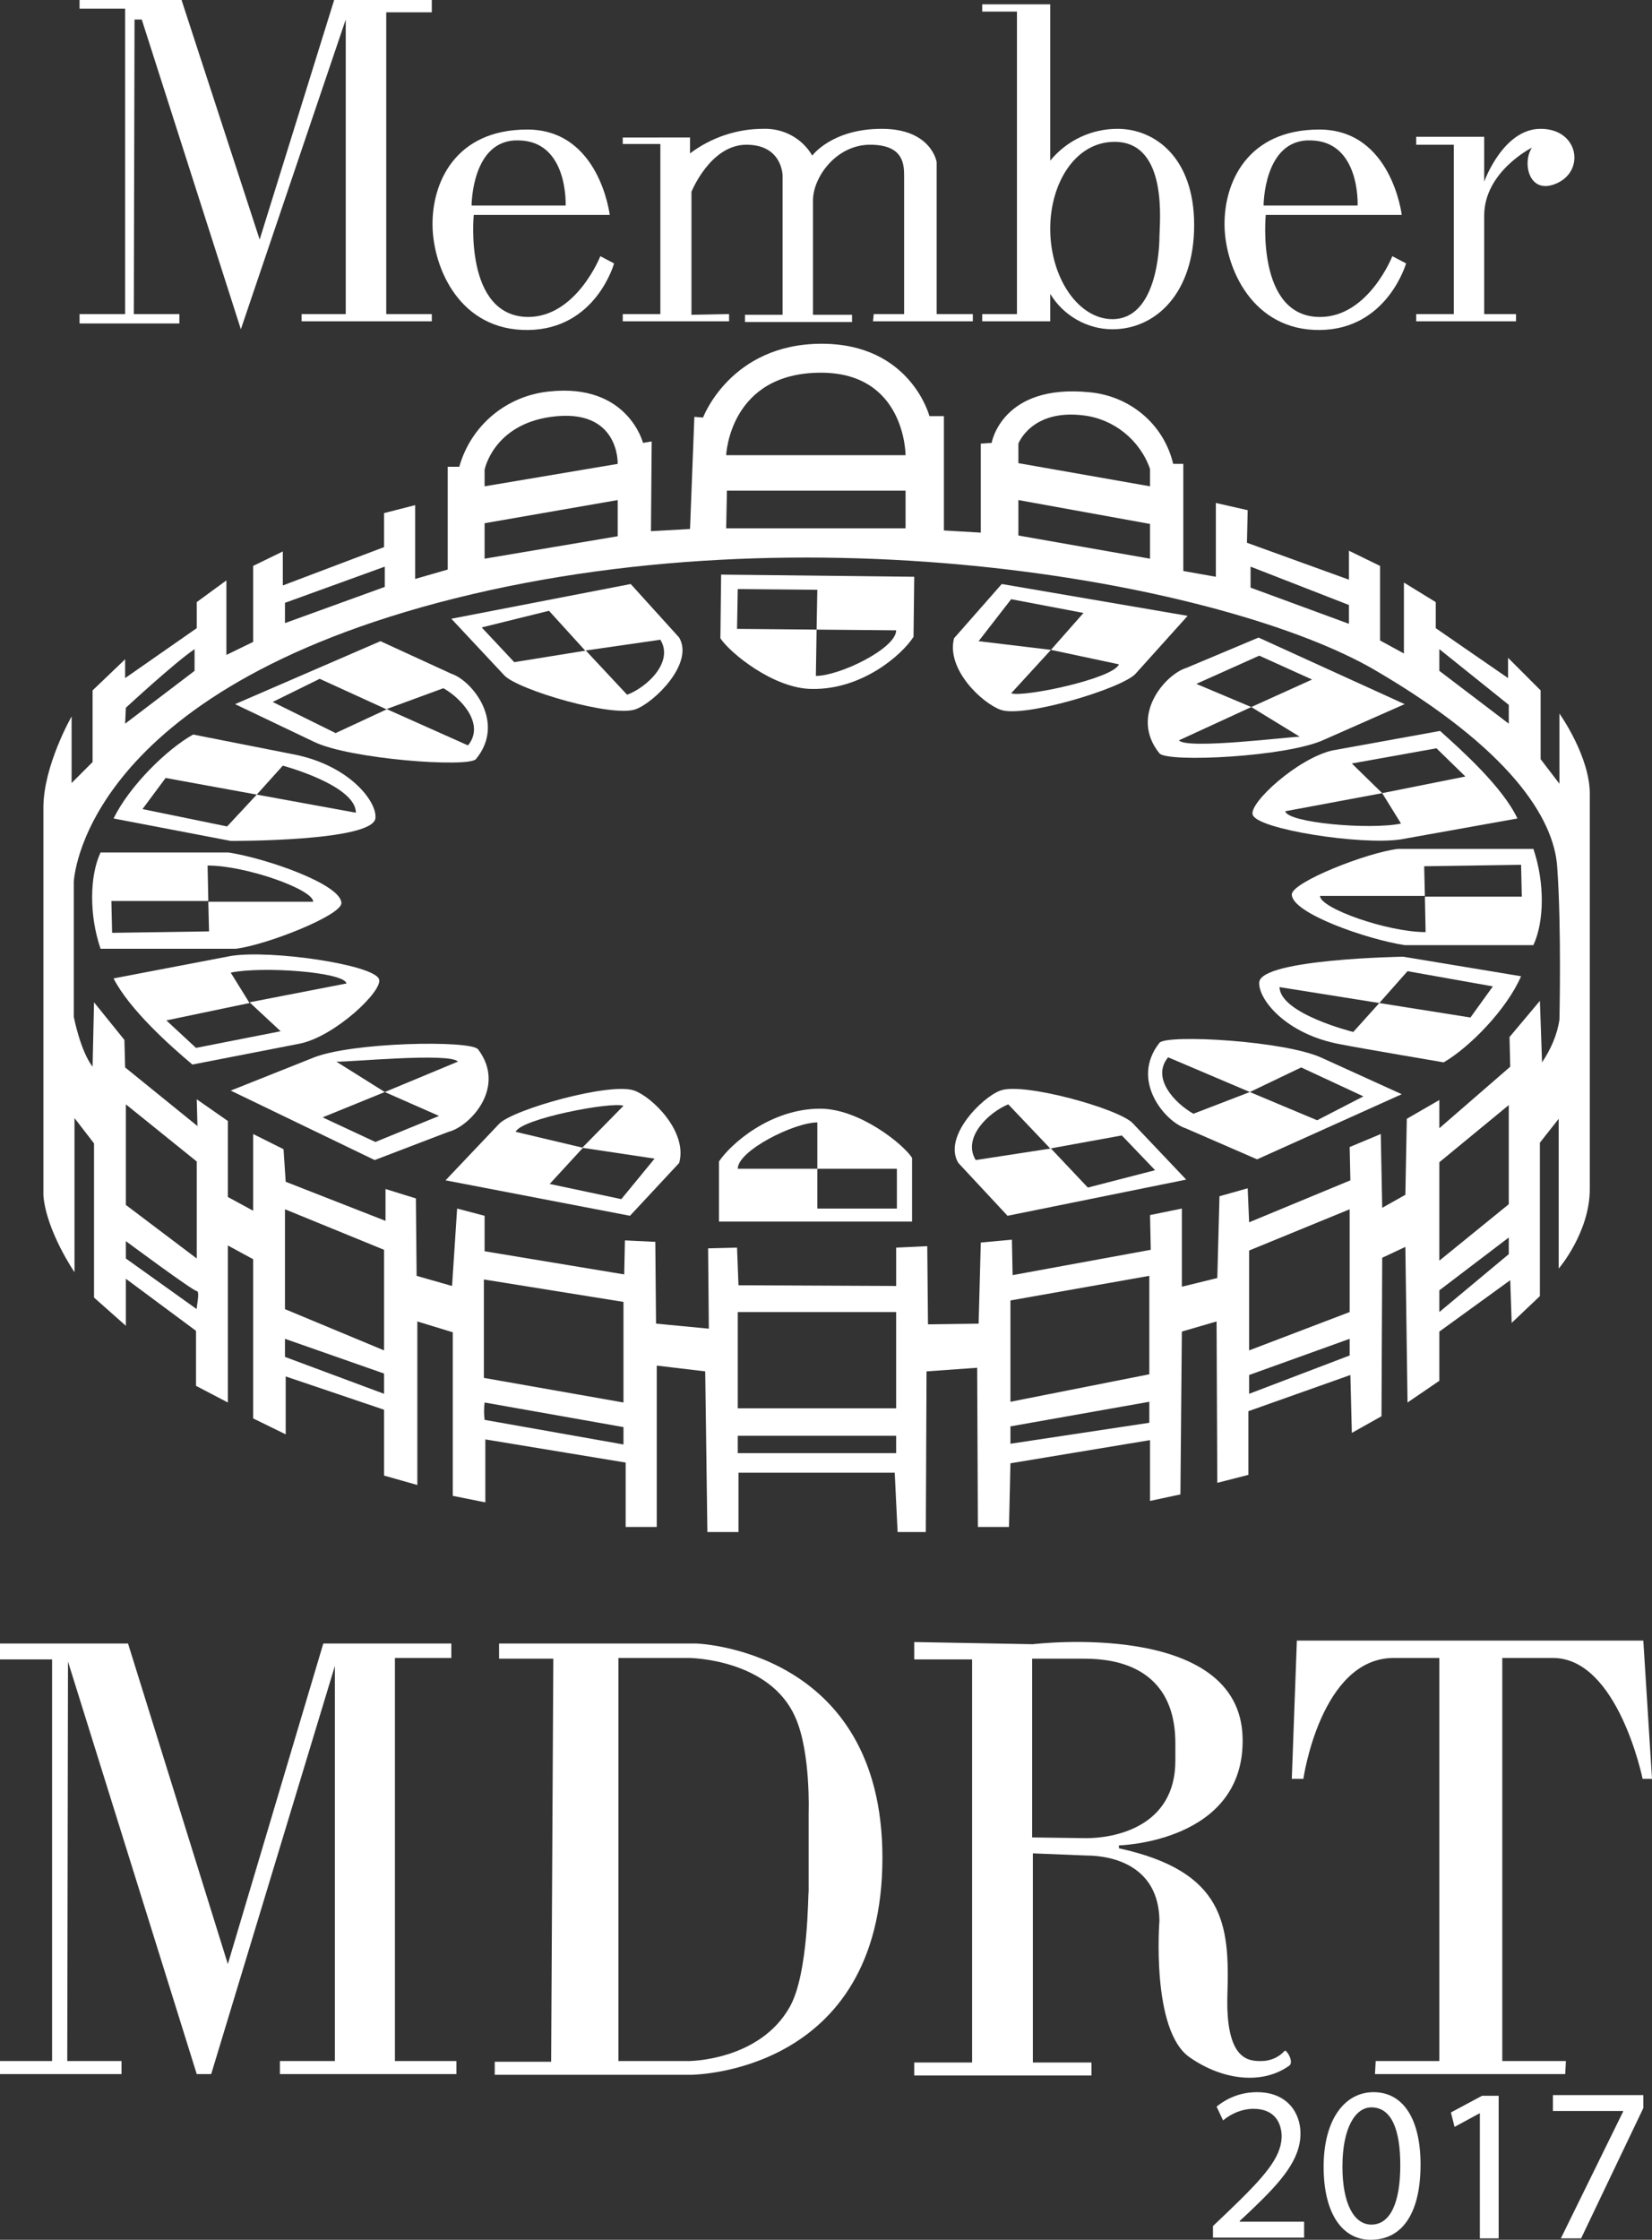
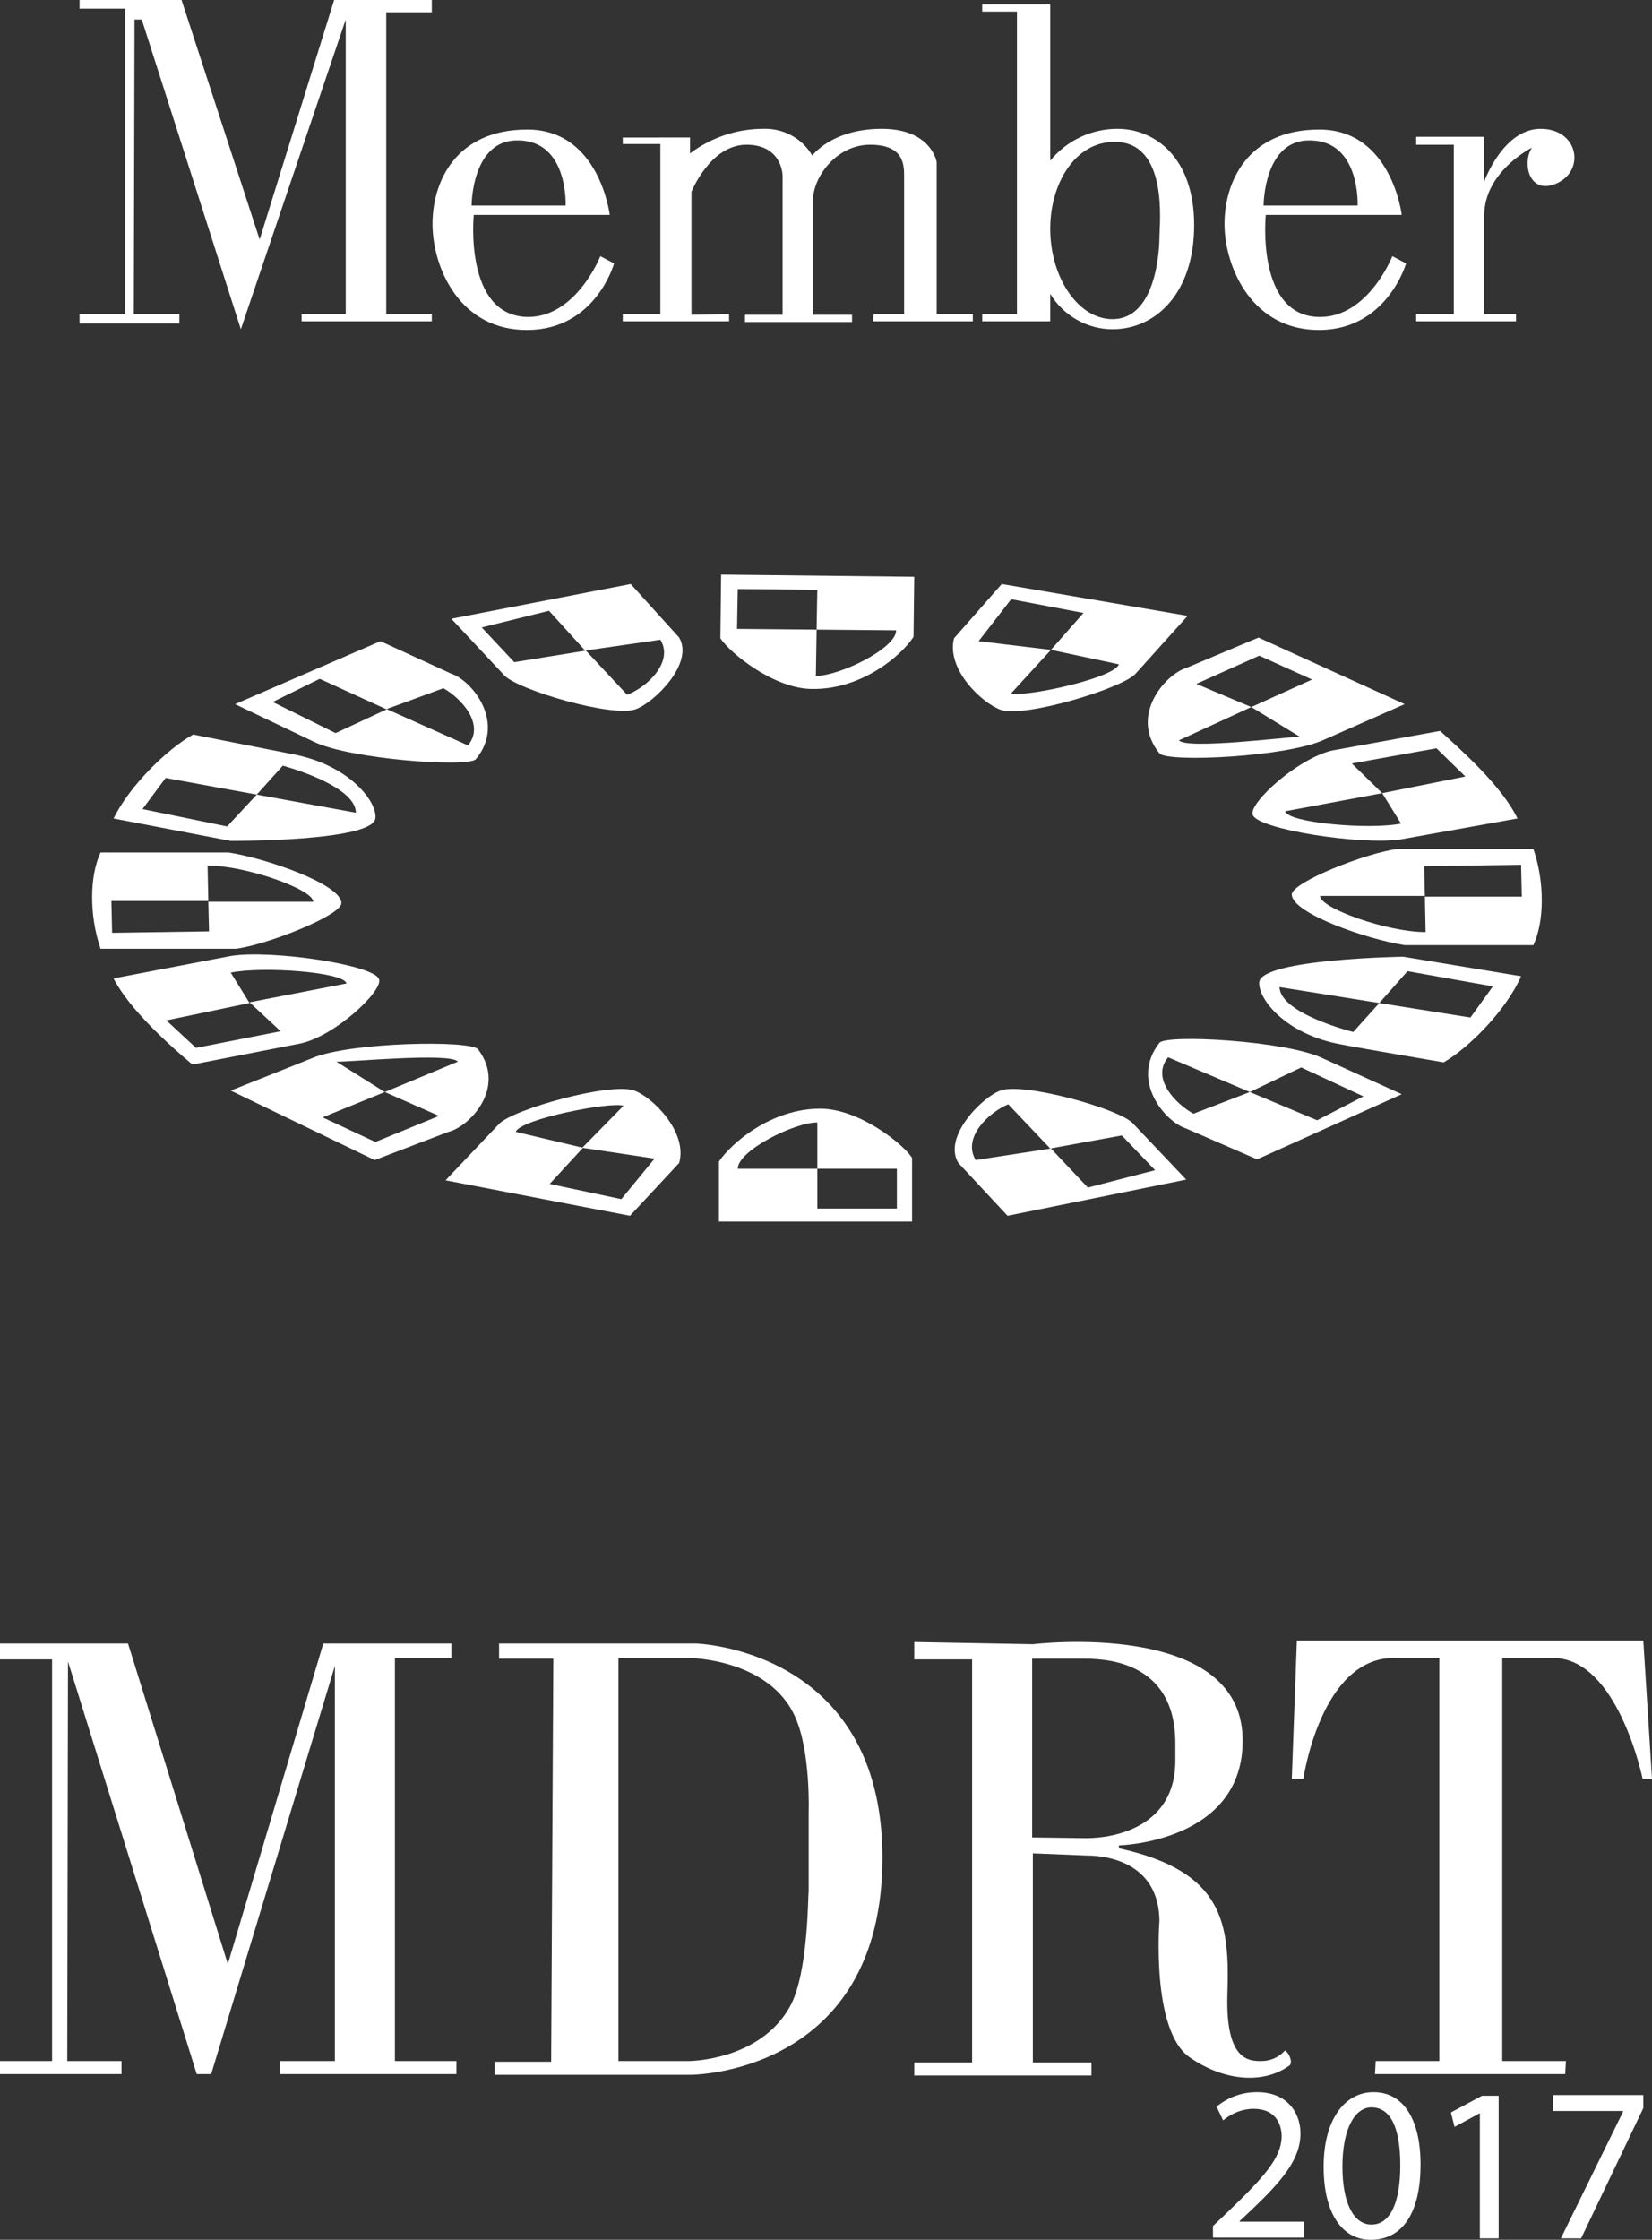
<svg xmlns="http://www.w3.org/2000/svg" version="1.1" id="Camada_1" x="0px" y="0px" viewBox="0 0 228.4 309.5" style="enable-background:new 0 0 228.4 309.5;" xml:space="preserve">
  <rect x="0" y="0" width="228.4" height="309.5" fill="#333333" stroke="none" />
  <style type="text/css">
	.st0{fill:#FFFFFF;}
</style>
  <title>Asset 3</title>
  <g id="Layer_2">
    <g>
      <path class="st0" d="M178.6,245.8l0.7-19.1h47.9l1.2,19.1h-1.3c0,0-3.4-16.7-12.4-16.7h-7v55.7h8.8l-0.1,1.8h-26.3l0.1-1.8h8.8    v-55.7h-6.3c-10.1,0-12.5,16.7-12.5,16.7H178.6z" />
-       <path class="st0" d="M215.6,98.6v9.7l-2.6-3.4v-9.5l-4.5-4.5v2.8l-10-6.9v-3.6l-4.4-2.7v9.8l-3.3-1.8V78.2l-4.3-2.1v4L172.4,75    l0.1-4.5l-4.4-1v10.2l-4.5-0.8V64.1h-1.4c-1.3-5.5-6-9.4-11.6-9.9c-12.1-1.2-13.5,7-13.5,7l-1.5,0.1v12.3l-5.1-0.3V57.5h-2    c0,0-2.6-10-14.9-10c-12.6,0-16.4,10.2-16.4,10.2l-1.2-0.1l-0.6,15.5L90,73.4L90.1,61l-1.2,0.2c0,0-2.1-8.3-13-7.1    c-5.9,0.6-10.8,4.7-12.4,10.4h-1.6v14.2l-4.5,1.3V69.8l-4.3,1.1v4.7l-14,5.3v-4.7l-4.1,2v10.5l-3.7,1.8V80.2l-4.1,3v3.6l-9.9,6.9    v-2.6l-4.5,4.3v9.9l-2.9,2.9V99c0,0-3.9,6.8-3.9,12.6v53.6c0.4,4.9,4.3,10.6,4.3,10.6v-21.3l2.7,3.5v21.3l4.4,3.9v-6.5l9.7,7.2    v7.6l4.4,2.3v-21.7L35,174v22l4.5,2.2v-8l13.6,4.6v9.1l4.6,1.3v-22.6l4.9,1.5v22.6l4.5,0.9v-8.7l19.4,3.2v8.9h4.3v-22.3l6.7,0.8    l0.3,22.2h4.3v-8.2h21.6l0.4,8.2h3.9l0.1-22.2l7-0.5l0.1,22h4.3l0.2-8.8L159,199v8.4l4.2-0.9l0.2-22.5l4.8-1.4l0.1,22.3l4.3-1.1    v-8.8l14.1-5l0.2,8l4.1-2.3l0.1-21.9l3.2-1.5l0.3,21.5l4.4-3V184l9.8-7.1l0.2,5.9l3.9-3.7v-21.2l2.6-3.3v20.7c0,0,4.3-5,4.3-11    v-54.4C219.9,104.6,215.6,98.6,215.6,98.6z M199,89.7l9.6,7.7v2.6l-9.6-7.3V89.7z M172.9,78.3l13.6,5.3v2.6l-13.6-5V78.3z     M140.8,61.3c0,0,1.8-4.8,9-3.9c4.2,0.5,7.8,3.4,9.2,7.4v2.4L140.8,64L140.8,61.3z M140.8,69.1l18.2,3.3v4.8L140.8,74L140.8,69.1z     M113.5,51.5c11.7,0,11.7,11.4,11.7,11.4h-24.8C100.4,62.8,100.9,51.5,113.5,51.5z M100.5,67.8h24.7v5.2h-24.8L100.5,67.8z     M67,64.9c0,0,1.2-6.2,9.2-7.3c9.5-1.3,9.2,6.5,9.2,6.5L67,67.2V64.9z M67,72.3l18.4-3.2v5L67,77.2V72.3z M39.4,83.3l13.8-5v2.8    l-13.8,5V83.3z M17.4,97.8c0,0,6.7-6.2,9.5-8.1v3l-9.6,7.3L17.4,97.8z M27.2,180.9l-9.8-7v-2.4c0,0,9.3,6.9,9.8,6.9    S27.1,180.9,27.2,180.9L27.2,180.9z M17.4,166.5v-13.9l9.8,7.9v13.4L17.4,166.5z M53.1,192.6l-13.7-5.1V185l13.7,4.8V192.6z     M53.1,186.6l-13.7-5.7v-13.8l13.7,5.6V186.6z M86.2,199.6L67,196.2c-0.1-0.8-0.1-1.6,0-2.4l19.2,3.4L86.2,199.6z M86.2,193.8    l-19.3-3.4v-13.6l19.3,3.1V193.8z M123.9,200.8H102v-2.4h21.9L123.9,200.8z M123.9,194.6H102v-13.3h21.9L123.9,194.6z     M158.9,196.6l-19.2,2.9v-2.4l19.2-3.4V196.6z M158.9,189.9l-19.2,3.8v-14l19.2-3.4V189.9z M186.6,187.3l-13.9,5.3V190l13.9-5    V187.3z M186.6,181.3l-13.9,5.3v-13.8l13.9-5.7V181.3z M208.6,173.3l-9.6,8v-3l9.6-7.3V173.3z M208.6,166.4l-9.6,7.8v-13.6    l9.6-7.9L208.6,166.4z M215.6,140.9c-0.3,2.1-1.2,4.1-2.4,5.9l-0.3-8.5l-4.2,5l0.1,4.1l-9.8,8.5V152l-4.5,2.6l-0.2,10.5l-3.2,1.8    l-0.2-10.2l-4.3,1.8l0.1,4.6l-14,5.8l-0.2-4.7l-3.9,1.1l-0.3,11.3l-4.9,1.2v-10.8l-4.4,0.9l0.1,4.8l-19.1,3.5l-0.1-4.9l-4.3,0.4    l-0.3,11.2l-7,0.1l-0.1-10.8l-4.3,0.2v5.3l-21.8-0.1l-0.2-5.2l-4,0.1l0.1,11.1l-7.3-0.7l-0.1-11.3l-4.2-0.2l-0.1,4.7L67,172.9    v-4.9l-3.8-1l-0.7,10.7l-4.9-1.4l-0.1-10.7l-4.2-1.3v4.4l-13.8-5.4l-0.3-4.5l-4.2-2.1v10.6l-3.5-1.9v-10.5l-4.3-3l0.1,3.7l-10-8.1    l-0.1-3.8l-4.2-5.2l-0.2,8.9c-1.7-2.2-2.6-6.9-2.6-6.9v-18.6c0,0,0.8-25.4,50.3-38.6c51.2-13.6,109.4-2.5,129.6,9.3    c18.5,10.8,24.8,20.4,25.2,27.3C215.9,128.3,215.6,141,215.6,140.9L215.6,140.9z" />
      <path class="st0" d="M113.4,153.2c-6.9,0-12.4,4.9-14,7.3v8.3h26.7v-8.8C124.9,158.1,118.8,153.2,113.4,153.2z M124,167h-11v-5.5    h-11c0-2.5,7.8-6.4,11-6.4v6.4h11V167z" />
      <path class="st0" d="M138.3,150.7c-2.5,0.9-8,6.4-5.8,10l6.8,7.3l24.7-5l-7.4-7.8C154.7,153.2,141.4,149.5,138.3,150.7z     M159.7,161.7l-9.3,2.4l-5.1-5.4l-10.4,1.6c-1.9-3.1,1.8-6.6,4.5-7.7l5.8,6.1l9.9-1.8L159.7,161.7z" />
      <path class="st0" d="M160.3,144.1c-4.1,5.2,0.8,10.9,3.6,11.8l9.9,4.3l20-9l-11-5C177.7,143.8,161.3,142.9,160.3,144.1z     M188.5,151.5l-6.4,3.3l-9.3-3.9l-7.8,3c-2.5-1.4-5.9-4.9-3.5-7.8l11.3,4.8l7.1-3.4L188.5,151.5z" />
      <path class="st0" d="M112.3,95.2c6.9,0.1,12.4-4.7,14-7.2l0.1-8.3l-26.7-0.3l-0.1,8.8C100.9,90.2,107,95.2,112.3,95.2z M102,81.4    l11,0.1l-0.1,5.5l11,0.1c0,2.5-7.8,6.3-11.1,6.3l0.1-6.4l-11-0.1L102,81.4z" />
      <path class="st0" d="M87.9,98c2.5-0.9,8.1-6.3,6-9.9l-6.7-7.4l-24.8,4.8l7.3,7.8C71.5,95.3,84.7,99.2,87.9,98z M66.6,86.7l9.3-2.3    l5,5.5l10.4-1.5c1.9,3.1-1.9,6.6-4.6,7.6L81,89.9l-9.9,1.6L66.6,86.7z" />
      <path class="st0" d="M65.8,104.9c4.2-5.1-0.6-10.9-3.4-11.8l-9.8-4.5l-20.1,8.7l10.9,5.2C48.3,104.9,64.7,106.1,65.8,104.9z     M37.7,97l6.5-3.2l9.2,4.2l7.9-2.9c2.5,1.4,5.8,5,3.4,7.9l-11.2-5l-7.1,3.3L37.7,97z" />
      <path class="st0" d="M47.2,124.8c0-2.6-10.4-6.2-15.6-7H13.9c-1.5,3.2-1.6,8.6,0,13.3h18.7C36.8,130.6,47.2,126.5,47.2,124.8z     M15.5,128.9l-0.1-4.4h13.4l-0.1-4.9c5.3,0,14.6,3.3,14.6,5H28.8l0.1,4.1L15.5,128.9z" />
      <path class="st0" d="M178.6,123.6c0,2.6,10.4,6.2,15.6,7h17.8c1.5-3.2,1.6-8.6,0-13.3h-18.7C189,117.8,178.6,121.9,178.6,123.6z     M210.3,119.5l0.1,4.4H197l0.1,4.9c-5.3,0-14.6-3.3-14.6-5H197l-0.1-4.1L210.3,119.5z" />
      <path class="st0" d="M138.5,80.7l-6.6,7.5c-1.1,4.3,3.9,9,6.5,9.9c3.3,1.1,16.8-3,18.6-5l7.2-8L138.5,80.7z M139.8,95.8l5.5-6    l-10-1.2l4.5-5.8l10,1.9l-4.5,5.1l9.4,2C153.9,93.8,141.4,96.4,139.8,95.8L139.8,95.8z" />
      <path class="st0" d="M87.1,168l6.8-7.3c1.2-4.3-3.7-9.1-6.2-10c-3.3-1.2-16.8,2.6-18.7,4.6l-7.4,7.8L87.1,168z M86.2,152.8    l-5.7,5.8l10,1.5l-4.6,5.6l-9.9-2.1l4.6-5l-9.3-2.2C72,154.6,84.5,152.2,86.2,152.8L86.2,152.8z" />
      <path class="st0" d="M160.3,104.1c-4.2-5.2,0.8-10.9,3.7-11.8l10-4.2l20.2,9.2l-11.1,4.9C178,104.6,161.4,105.4,160.3,104.1z     M174.1,90.6l-8.7,3.9l7.6,3.2l-10,4.6c1,1.3,15.3-0.5,16.7-0.5l-6.7-4.1l8.4-3.8L174.1,90.6z" />
      <path class="st0" d="M66.1,145c4,5.3-1.2,10.7-4.1,11.4l-10.2,3.9l-19.9-9.6l11.3-4.5C48.4,144,65.1,143.7,66.1,145z M51.9,157.8    l8.8-3.6l-7.5-3.3l10.1-4.2c-1-1.3-15.4,0.1-16.8,0l6.7,4.2l-8.6,3.5L51.9,157.8z" />
      <path class="st0" d="M52.4,135.3c-0.7-2-15-4.1-20.5-3.2l-16.2,3.1c2.2,4.3,7.8,9.3,10.9,11.9l14.9-2.9    C46.3,143.2,53,136.9,52.4,135.3z M27.1,144.8l-4.1-3.8l11.5-2.4l-2.6-4.2c4.3-0.9,15.7-0.1,16,1.5l-13.4,2.6l4.3,4L27.1,144.8z" />
      <path class="st0" d="M173.2,112.6c0.7,2,14.9,4.2,20.4,3.4l16.2-2.9c-2.1-4.4-7.7-9.4-10.7-12.1l-14.9,2.7    C179.4,104.8,172.6,111,173.2,112.6z M198.6,103.4l4,3.9l-11.5,2.3l2.6,4.2c-4.3,0.9-15.7-0.1-16-1.7l13.4-2.5l-4.2-4.1    L198.6,103.4z" />
      <path class="st0" d="M40.9,104.3c-2.5-0.5-14.2-2.8-14.2-2.8c-3.6,2-8.8,7.1-11,11.6l16.2,3.1c0,0,19.5,0.1,20-3.1    C52.2,110.9,48.5,105.9,40.9,104.3z M31.4,114.2l-11.7-2.4l3.2-4.3l12.6,2.3l3.6-4c0,0,10.1,2.7,10.1,6.5l-13.7-2.5L31.4,114.2z" />
      <path class="st0" d="M185.3,144.3c2.5,0.5,14.3,2.5,14.3,2.5c3.6-2.1,8.7-7.3,10.7-11.9l-16.3-2.7c0,0-19.5,0.3-19.9,3.5    C173.9,138,177.7,142.9,185.3,144.3z M194.6,134.2l11.8,2.1l-3.1,4.3l-12.6-2l-3.6,4c0,0-10.1-2.5-10.2-6.2l13.8,2.2L194.6,134.2z    " />
      <polygon class="st0" points="7.2,284.8 7.2,229.3 0,229.3 0,227.1 17.7,227.1 31.5,271.4 44.7,227.1 62.4,227.1 62.4,229.1     54.6,229.1 54.6,284.8 63.1,284.8 63.1,286.6 38.7,286.6 38.7,284.8 46.3,284.8 46.3,230.2 29.2,286.6 27.2,286.6 9.4,229.6     9.3,284.8 16.8,284.8 16.8,286.6 0,286.6 0,284.8   " />
      <path class="st0" d="M96.2,227.1H69v2.1h7.5l-0.3,55.7h-7.8v1.8h27.1c0,0,26.5,0,26.5-30C122,227.8,96.2,227.1,96.2,227.1z     M109.2,277.3c-4.2,7.5-14,7.5-14,7.5h-9.7v-55.7h9.8c0,0,11.2,0.1,14.7,8.3c2.1,4.8,1.8,13.1,1.8,13.1v10.9    C111.7,261.5,111.8,272.7,109.2,277.3L109.2,277.3z" />
      <path class="st0" d="M177.6,283.4c-0.8,0.9-2,1.4-3.2,1.4c-1.7,0-5,0-4.7-9.3c0.3-9.6-0.4-16.9-15-20.1V255    c0,0,17.4-0.4,17.1-14.8c-0.3-16.5-29-13-29-13l-16.4-0.3v2.4h8v55.7h-8v1.8h24.5v-1.8h-8.1v-28.9l7.4,0.3c3.6,0,10,1.4,10.1,9    c0,0-1.2,15.2,4.2,18.9c4.6,3.2,10.1,3.8,13.8,1.1C178.9,284.8,177.8,283.1,177.6,283.4z M142.7,253.9v-24.7h6.9    c2.7,0,12.9,0,12.9,11.7v2.4c0,9.2-8.5,10.7-12.3,10.7L142.7,253.9z" />
      <path class="st0" d="M167.7,309.2v-1.6l2.1-2c5-4.8,7.3-7.4,7.4-10.3c0-2-1-3.9-3.9-3.9c-1.5,0-3,0.6-4.2,1.6l-0.9-1.9    c1.6-1.3,3.5-2,5.6-2c4.2,0,6,2.9,6,5.7c0,3.6-2.6,6.6-6.8,10.6l-1.6,1.5v0.1h8.9v2.2L167.7,309.2z" />
      <path class="st0" d="M196.4,299.1c0,6.7-2.5,10.4-6.9,10.4c-3.9,0-6.5-3.6-6.5-10.1s2.9-10.3,6.9-10.3    C194,289.1,196.4,292.8,196.4,299.1z M185.6,299.4c0,5.1,1.6,8,4,8c2.7,0,4-3.2,4-8.2c0-4.9-1.2-8-4-8    C187.4,291.2,185.6,294,185.6,299.4z" />
      <path class="st0" d="M204.6,292L204.6,292l-3.5,1.9l-0.5-2l4.3-2.3h2.3v19.7h-2.6V292z" />
      <path class="st0" d="M227.2,289.5v1.8l-8.6,18h-2.8l8.6-17.5v-0.1h-9.7v-2.2L227.2,289.5z" />
      <polygon class="st0" points="11,43.4 11,44.7 24.8,44.7 24.8,43.4 18.5,43.4 18.6,2.7 19.6,2.7 33.3,45.5 47.8,2.7 47.8,43.4     41.7,43.4 41.7,44.4 59.7,44.4 59.7,43.4 53.4,43.4 53.4,1.7 59.7,1.7 59.7,0 46.2,0 35.9,33.1 25.1,0 11,0 11,1.2 17.3,1.2     17.3,43.4   " />
      <path class="st0" d="M83,35.4c0,0-3.3,8.4-10,8.4c-8.9-0.1-7.5-14.1-7.5-14.1h18.8c0,0-1.4-11.8-11.4-11.8s-13.2,7.4-13.1,13.3    s3.8,14.5,13.2,14.4s11.9-9.2,11.9-9.2L83,35.4z M71.7,19.4c6.9,0.1,6.5,9,6.5,9h-13C65.2,28.4,65.2,19.2,71.7,19.4L71.7,19.4z" />
      <path class="st0" d="M86.1,18.9v1h5.2v23.5h-5.2v1h14.7v-1l-5.2,0.1v-17c0,0,2.6-6.5,7.6-6.5s5,4.3,5,4.3v19.2H103v1h14.8v-1h-5.4    V27.7c0-3.2,3.2-7.7,7.9-7.7s4.7,2.8,4.7,4.4v19h-4.2l-0.1,1h13.8v-1h-5v-21c0,0-0.7-4.6-7.6-4.6s-9.6,3.7-9.6,3.7    c-1.4-2.4-4-3.8-6.8-3.7c-3.6,0-7.2,1.2-10.1,3.4v-2.2H86.1z" />
      <path class="st0" d="M154.5,17.8c-3.6,0-7,1.6-9.3,4.4V0.6h-9.4v1h4.8v41.8h-4.8v1h9.4v-3.8c1.8,3,5.1,4.9,8.6,4.9    c6,0,11.3-5,11.3-14.4S159.6,17.8,154.5,17.8z M160.3,32.7c0,1.7-0.4,11.4-6.5,11.4c-4.7,0-8.6-5.7-8.6-12.5c0-6.2,3.4-12,8.9-12    C161.6,19.6,160.3,31,160.3,32.7L160.3,32.7z" />
      <path class="st0" d="M192.5,35.4c0,0-3.3,8.4-10,8.4c-8.9,0-7.5-14.1-7.5-14.1h18.8c0,0-1.4-11.8-11.4-11.8s-13.2,7.4-13.1,13.3    s3.9,14.5,13.2,14.4s11.9-9.2,11.9-9.2L192.5,35.4z M181.2,19.4c6.9,0.1,6.5,9,6.5,9h-13C174.7,28.4,174.7,19.2,181.2,19.4    L181.2,19.4z" />
      <path class="st0" d="M195.8,18.9h9.4v6.2c0,0,2.6-7.3,7.8-7.3s6.2,5.7,2.3,7.5s-4.9-2.8-3.5-4.9c0,0-6.6,3.3-6.6,9.4v13.6h4.4v1    h-13.8v-1h5.2V20h-5.2V18.9z" />
    </g>
  </g>
</svg>